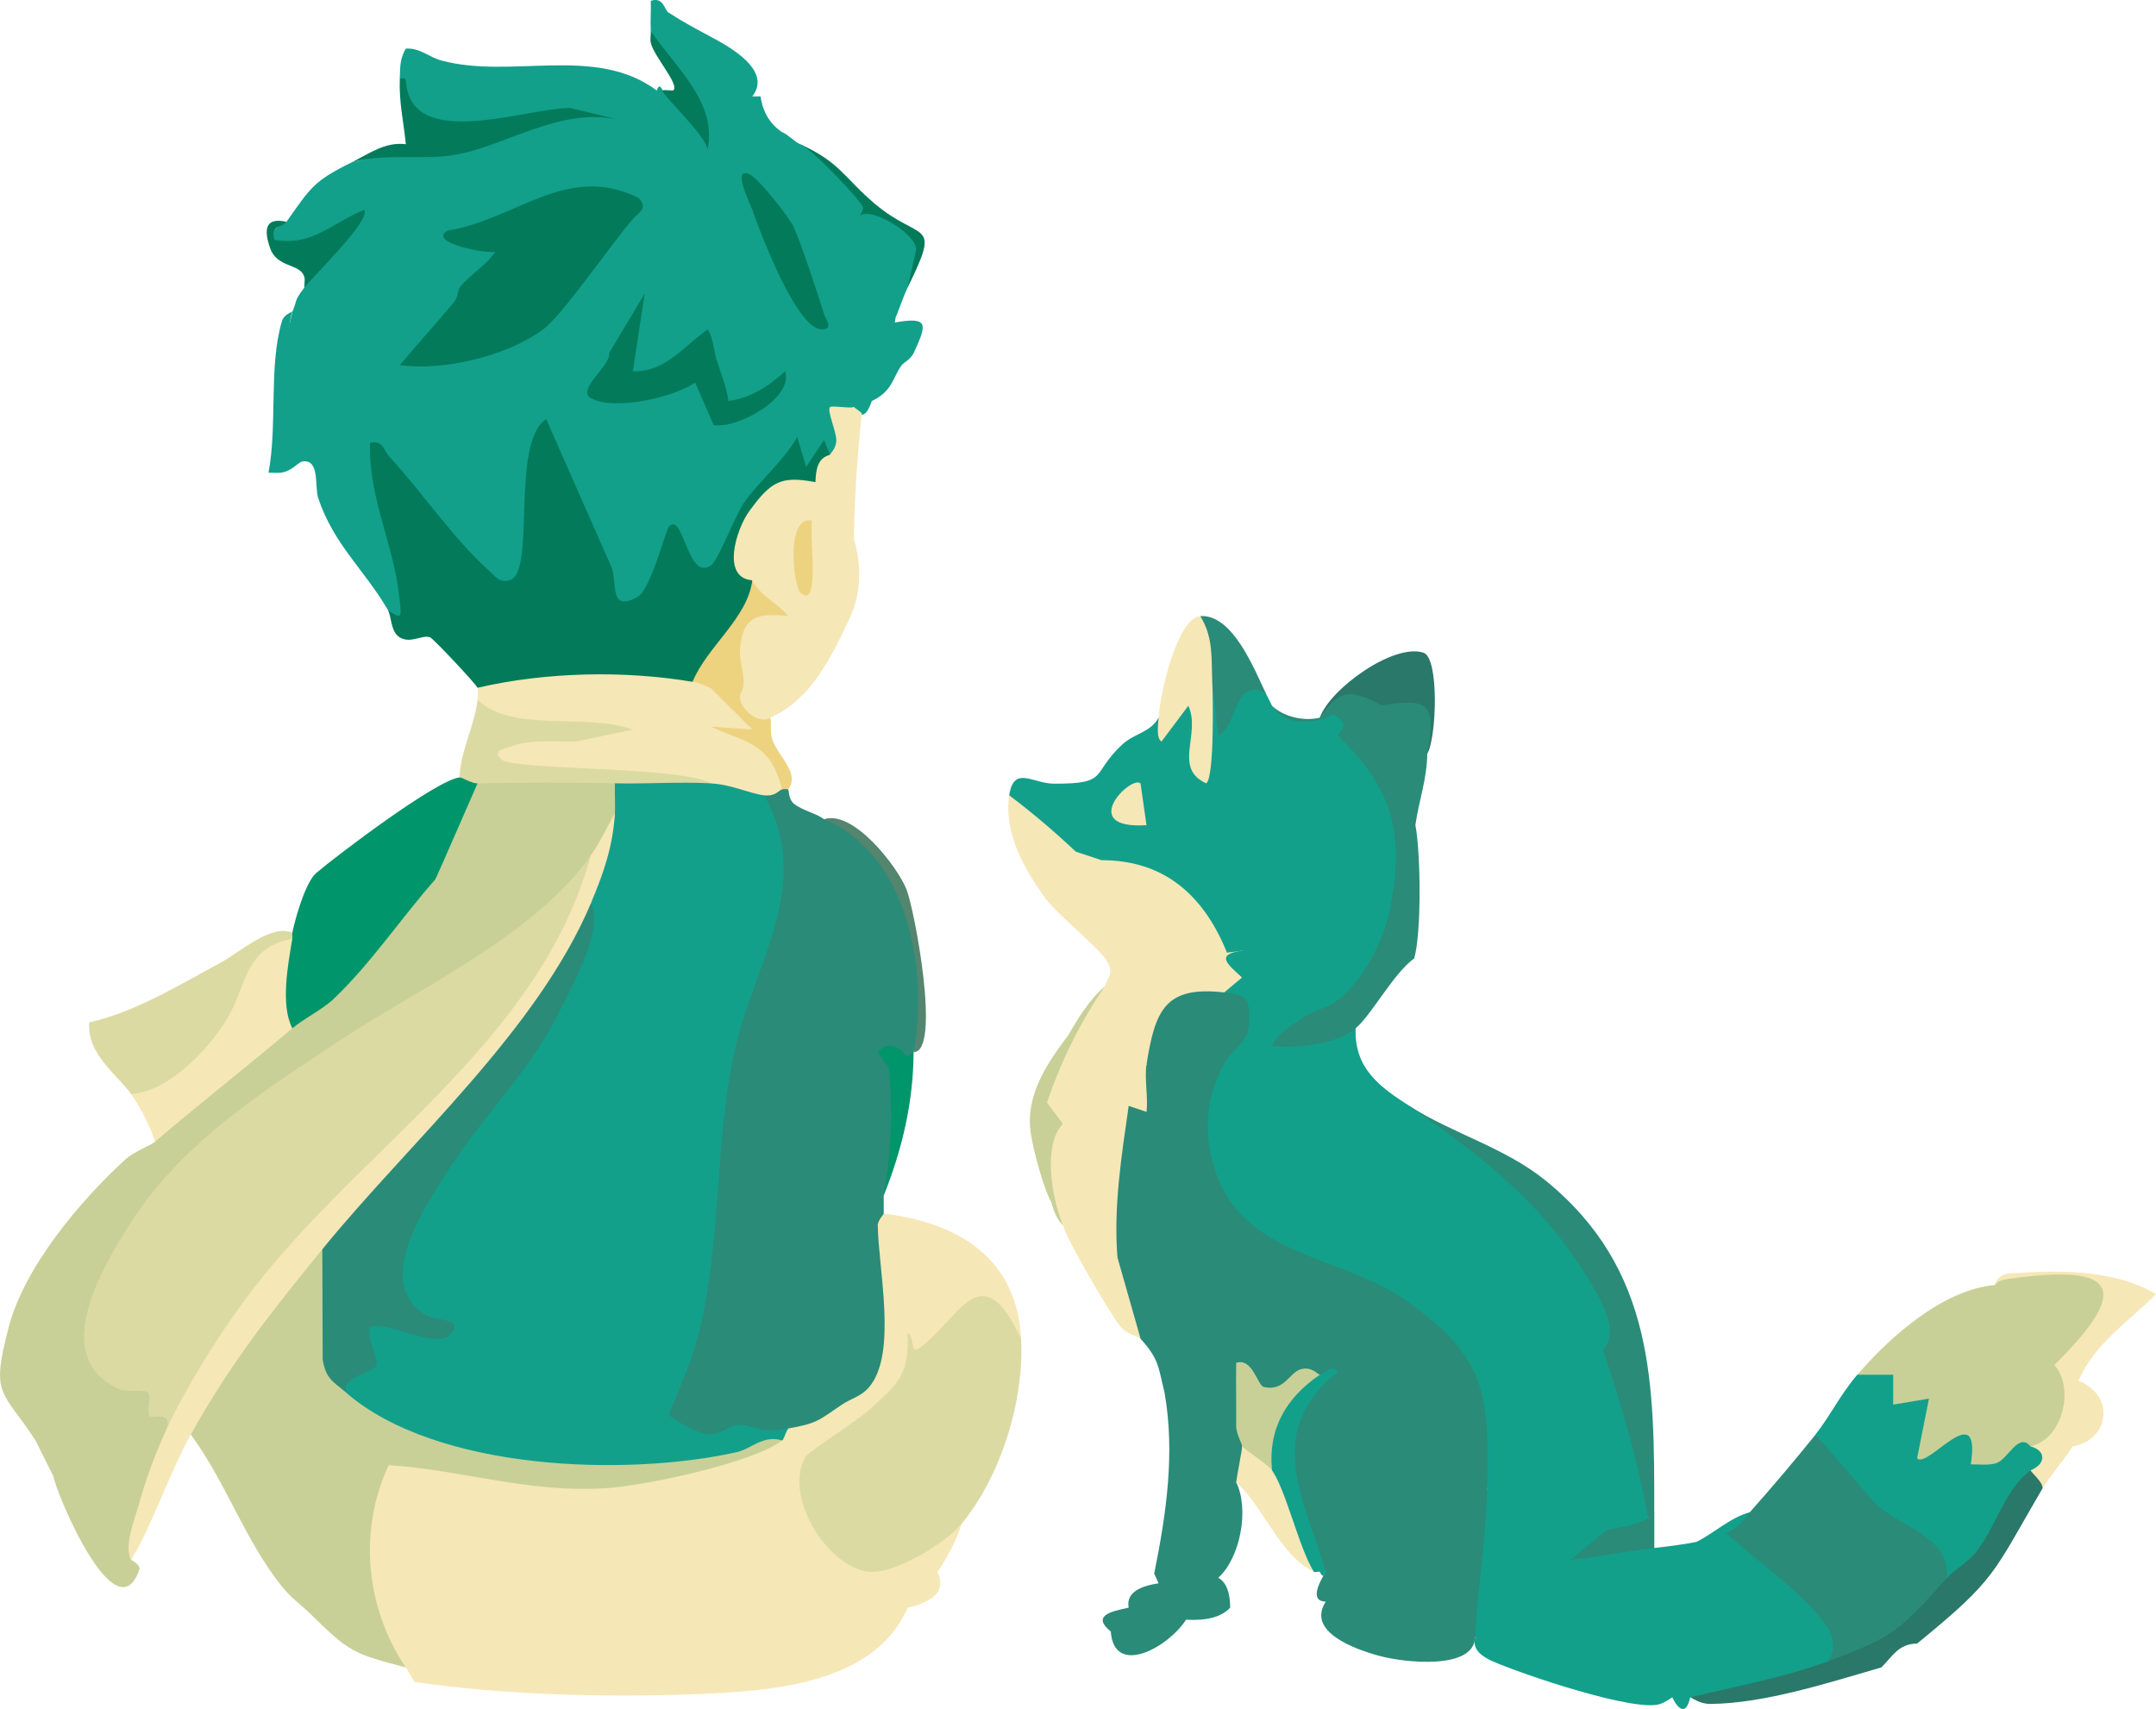
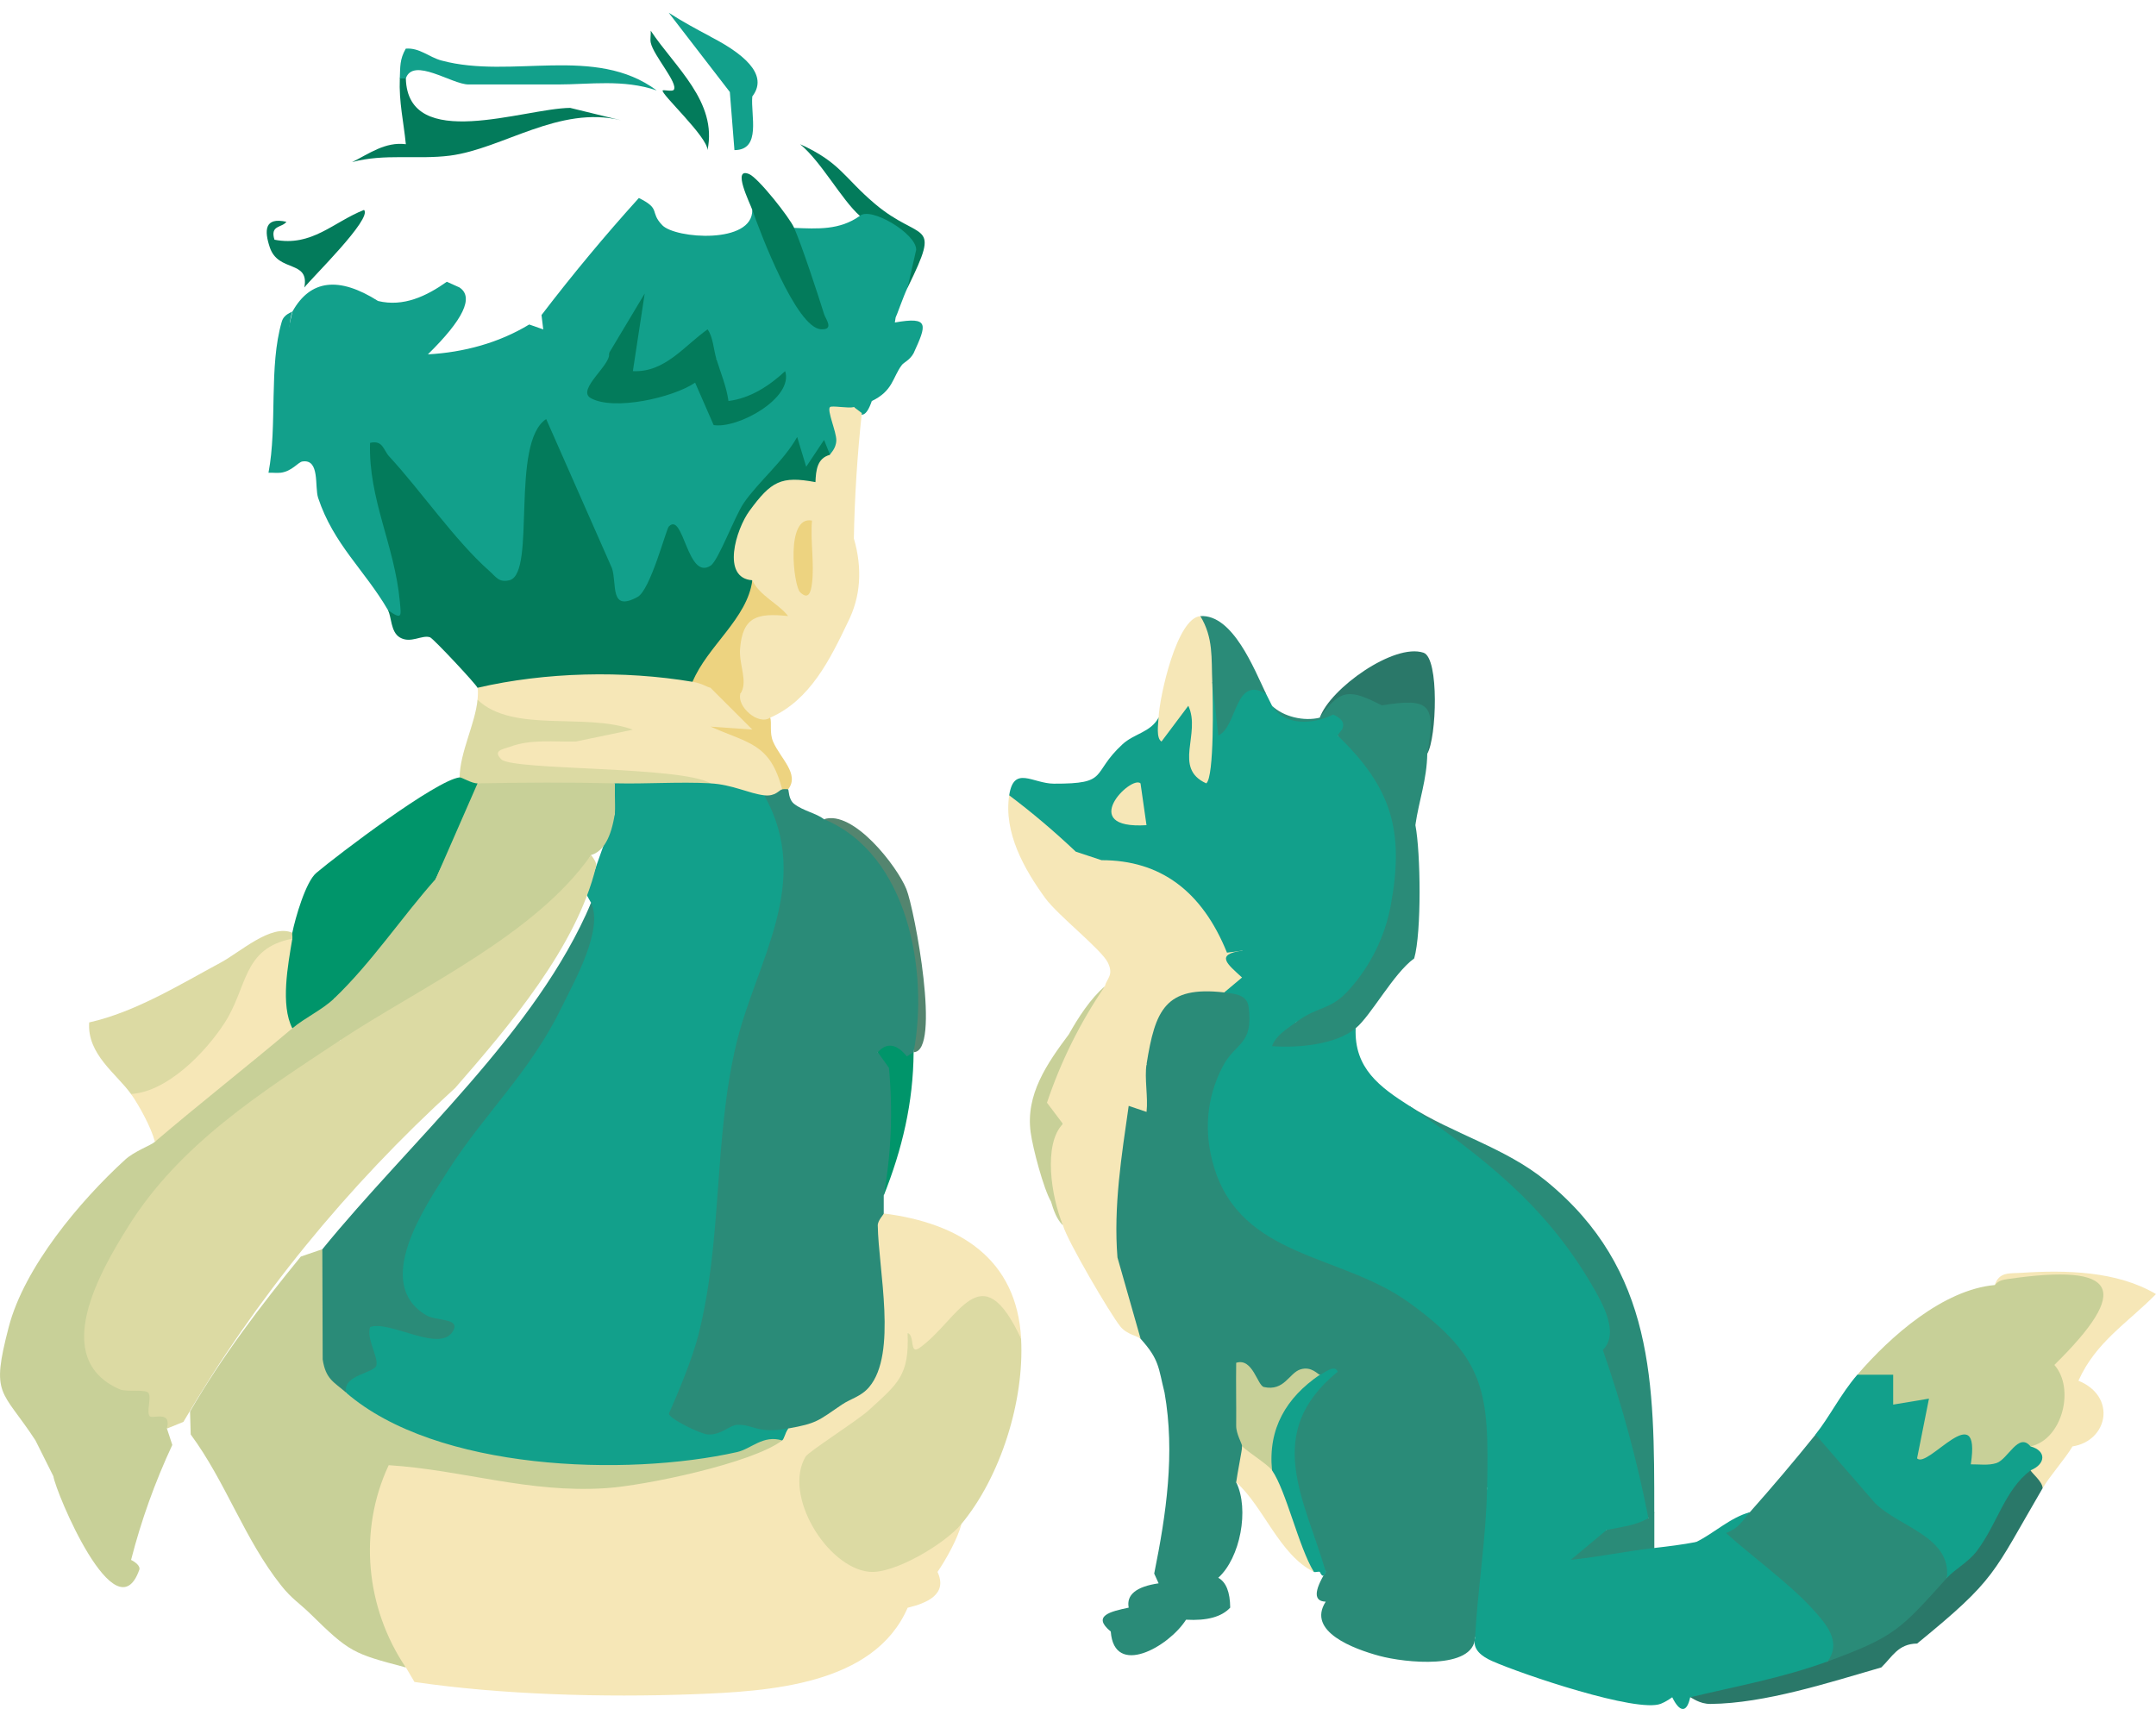
<svg xmlns="http://www.w3.org/2000/svg" id="Calque_2" data-name="Calque 2" viewBox="0 0 360.87 286.1">
  <defs>
    <style> .cls-1 { fill: #2a8b78; } .cls-2 { fill: #54856f; } .cls-3 { fill: #037b5b; } .cls-4 { fill: #00956a; } .cls-5 { fill: #12a08b; } .cls-6 { fill: #dcdaa3; } .cls-7 { fill: #2a7869; } .cls-8 { fill: #edd380; } .cls-9 { fill: #c8d098; } .cls-10 { fill: #f6e7b7; } </style>
  </defs>
  <g id="Calque_1-2" data-name="Calque 1">
    <path class="cls-1" d="M276.9,253.14c-.11.63-.26,1.03-1,1-3.92.23-2.56.33-2.96-2.49-1.48-10.5-4.04-18.96-8.03-28.51l2.49,1.99c.95-3.29-2.42-8.64-4.31-11.69-6.24-10.08-15.25-17.38-24.33-24.66-1.32-1.06-3-1.4-2.86-3.64,7.36,4.71,16.04,6.96,22.91,12.58,18.16,14.85,18.08,33.91,18.08,55.42Z" />
    <path class="cls-10" d="M333.89,215.14c.7-2.3,2.59-1.93,4.45-2.06,7.39-.49,16.01-.32,22.53,3.56-4.82,4.88-10.09,8.03-12.98,14.5,6.46,2.65,4.94,10.07-1,11-1.16,1.99-3.79,4.94-5,7-2.54.67-3.45-.75-2-3-.15-.61-.16-3.44,0-4,.63-2.26,3.79-5.38,4.01-9.64.09-1.84-1.88-1.16-2.05-2.01-1.28-6.43,9.18-9.44,9.03-15.35-5.52.34-11.55-.49-16.99,0Z" />
    <path class="cls-7" d="M238.9,126.14c.18-10.3-1.36-5.66-7.38-6.03-2.34-.14-6.23-2.77-7.13-2.69-.97.09-2.11,2.38-3.48,2.72,1.72-4.88,12.44-12.53,17.36-10.87,2.66.9,2.18,14.27.64,16.87Z" />
    <path class="cls-9" d="M184.91,165.14c-1.84,6.96-7.45,12.69-7.99,20.01l1.98-1.02c.21,1.46-.75,2.66-.99,4.01-1.05,5.75-1.53,11.24,0,17-1.09-1.08-1.57-2.59-2-4-1.23-2.12-3.03-8.83-3.4-11.58-.86-6.33,2.72-11.49,6.4-16.42,1.48-2.66,3.65-6.03,6-8Z" />
    <path class="cls-4" d="M152.92,176.14c-.05,8.42-1.91,16.26-5,24-.08-7.55-1.61-15.9-1-24,.18-2.36,1.11-4.6,1.01-7l4.99,7Z" />
    <path class="cls-2" d="M152.92,176.14c.1-15.87-2.07-28.91-15-39,4.92-1.61,12.25,7.89,13.79,11.7,1.37,3.4,5.87,27.33,1.2,27.3Z" />
    <path class="cls-3" d="M133.92,24.14c6.75,3.05,7.35,5.61,12.52,9.98,7.78,6.57,11.2,2.34,5.48,14.02-1.82-1.84,1.19-5.72-.16-7.85-.24-.37-6.51-2.97-7.84-4.15-3.07-2.72-6.41-9.02-10-12Z" />
    <path class="cls-1" d="M204.91,166.14c5.65-3.98,7.45,3.59,5.44,8.14-10.63,10.73-7.11,27.74,7.06,33.08,13.98,5.25,30.52,11.74,33.09,28.35.59,3.84,1.64,11.31-1.6,13.42,2.33,7.4,1.97,18.31-2,25-.23,5.47-11.79,4.23-16.04,3.07-4.17-1.13-12.21-4.05-8.96-9.07-2.01-.06-2.01-1.72,0-5-5.62-9.28-11.96-24.04-.47-32.39l-.53-.61-2.97.52c-2.84,2.95-5.56,5.63-9.03,1.69.78,4.09.45,7.36-.99,9.79,2.08,2.27,2.39,5.21-1,6,2.24,4.54.68,12.69-3,16,1.32.73,1.98,2.4,2,5-1.43,1.55-3.89,2.22-7.39,2.02-2.91,4.57-12.04,9.69-12.6,1.98-3.19-2.62-.11-3.34,3-4-.41-2.16,1.26-3.52,5.01-4.07l-.74-1.63c2.01-9.96,3.52-20.14,1.73-30.3-1.05-4.18-.83-5.48-4-9-7.27-6.88-7.68-30.16-4.16-37.97.76-1.69,1.36-2.48,3.19-2.8-.76-3.16-.1-4.91,1.97-5.23-3.47-2.03.04-9.52,2.44-11.73s9.38-4.23,10.56-.27Z" />
    <path class="cls-5" d="M207.91,159.14c1.96-1.21,4.51-.48,7.66,2.2,9.11.33,6.52,5.69,1.34,9.8.92,2.5,3.6,2.49,8.03-.04l1.97,1.04c-.27,6.73,4.06,9.84,9,13,12.33,8.63,22.64,16.46,30.53,29.96,1.81,3.1,4.66,8.12,1.84,10.89,3.24,9.28,5.78,18.67,7.63,28.16,1.09,3.29-5.95,5.02-7,2-3.47,1.84-14.65,7.18-17.57,4.91-.71-3.98-1.52-7.95-2.43-11.91.29-15.61.08-21.72-13.27-31.23-11.27-8.03-27.82-7.31-32.44-22.55-1.73-5.71-1.33-11.57,1.51-16.93,2.11-3.98,5.09-3.48,4.29-9.82-.26-2.02-2.01-2.24-4.08-2.47-1.14-3.53-3.01-10.62,3-7Z" />
    <path class="cls-10" d="M207.91,159.14c-4.58.65-2.48,2.24-.02,4.5l-2.98,2.5c-9.9-1.13-11.55,2.96-13,12-.52,1.77-1.72,1.98-3.27,1.66.15,4.39-7.2,10.77-10.73,8.34l-2.67-3.54c2.32-6.92,5.55-13.41,9.67-19.46.37-1.4,1.53-1.87.54-3.96-1.06-2.22-8.37-7.91-10.49-10.82-3.54-4.86-6.99-10.98-6.04-17.23,6.02-1.34,5.96,2.79,8.95,5.55,5.65,5.2,13.29,2.9,18.96,6.03,5.15,2.84,7.04,11.25,11.08,14.42Z" />
    <path class="cls-9" d="M333.89,215.14c.56-.74,1.31-.89,2.18-1.02,18.61-2.7,20.66,1.7,7.79,14.38,3.48,3.93,1.34,12.46-3.97,13.63-3.59,4.93-10.59,8.48-12.13.56-7.53,6.49-10.14,2.75-7.46-5.79-4.38.34-5.1-.77-5.81-4.78-1.85.17-3.07.14-3.59-2,5.54-6.45,14.38-14.23,23-15Z" />
    <path class="cls-1" d="M303.9,240.14l2.09-.65c5.65,7.35,11.34,12.96,19.36,17.74,2.17,2.69,3.11,3.9.55,6.91,1.44,2.88-3.57,7.17-5.92,9.05-3.09,2.47-10.55,7.39-14.08,4.95-.74-2.61-1.95-4.95-3.62-7.03-5.4-4.56-10.31-9.34-14.72-14.34l5.34-3.63c3.74-4.21,7.47-8.61,11-13Z" />
    <path class="cls-5" d="M268.9,256.14l.68,2.04c2.92-1.04,5.36-.72,7.32.96,2.36-.27,4.67-.55,7-1,1.38,1.77.54,2.66-1.33,3.45-4.75-.1-8.65.69-11.68,2.37,4.84,2.76,23.89,18.25,10.14,18.7l-1.13,1.47c-.61.43-1.24.82-1.91,1.09-3.98,1.58-23.23-4.93-28.24-7.15-1.64-.73-3.38-1.9-2.85-3.94.45-8.34,1.85-16.63,2-25,4.37,1.17,1.87,10.49,4.52,11,4.89-2.38,10.28-2.83,15.48-4Z" />
    <path class="cls-5" d="M292.9,253.14c-1.34,1.51-1.76,2.62-4,3.5,4.29,3.87,10.61,8.46,14.39,12.61,2.27,2.5,5.06,5.51,2.61,8.89-5.15,5.23-15.56,5.82-23,6-.57,2.72-1.79,2.49-3,0-2.97-3.26,3.36-2.35,3.94-3.06,2.39-2.93-3.22-5.46-4.48-6.89-1.43-1.63-2.19-3.49-3.93-5.07-1.53-1.39-6.87-2.83-6.44-5.34.83-4.81,9.1-3.2,12.25-3.85,1.56-.32,1.99-1.46,2.67-1.79,3.06-1.51,5.63-4.06,9-5Z" />
    <path class="cls-5" d="M310.89,230.14h5.99s0,5,0,5l5.99-1-1.99,9.99c1.73,1.91,10.78-10.61,8.99,1.01,1.4-.02,2.93.23,4.29-.21,1.95-.64,3.69-5.25,5.71-2.79,2.72.73,2.54,2.99,0,4l.32,2.23c-1.39,3.68-9.67,17.55-14.32,15.77.76-6.89-8.04-8.53-12.01-12.49l-9.99-11.51c2.34-2.91,4.19-6.73,7-10Z" />
    <path class="cls-10" d="M191.91,178.14c-.38,2.4.28,5.48,0,8l-2.99-1.01c-1.2,8.39-2.56,16.86-1.88,25.38l3.88,13.62c-.45-.5-2.28-.68-3.4-2.07-1.73-2.15-8.93-14.44-9.6-16.93-1.97-4.77-3.35-13.6,0-17,1.8-1.02,6.66-3.95,7.71-5.28,2.32-2.94-.79-5.93,6.29-4.72Z" />
    <path class="cls-1" d="M238.9,126.14c-.08,4.43-1.38,7.77-2,12-.22-1.16-2.6-4.54-3.32-6.01-.36-.74.35-2.12-.19-2.94-1.49-2.26-7.04-4.92-9.49-6.05-.25-.11-.42-1.63-2.47-1.99-4.98-.87-5.79,2.29-8.53-3.01,1.94,1.88,5.4,2.65,8,2,3.54-5.08,5.19-4.66,10.41-2.06,7.98-1.29,9.09-.23,7.59,8.06Z" />
    <path class="cls-1" d="M276.9,259.14c-4.77.54-9.25,1.5-13.99,1.99l5.99-4.99c2.44-.55,4.77-.69,7-2,.34-.2.62-.75,1-1v6Z" />
    <path class="cls-9" d="M207.91,242.14c.02-.43-1.01-2.05-1-3.46.03-3.51-.05-7.04,0-10.54,2.78-.88,3.55,3.82,4.65,4.06,3.4.75,4.22-2.35,6.09-2.95s2.98.89,3.25.89c-3.89,4.25-5.93,9.04-6.13,14.38l-1.87,1.62c-2.65,1.99-5.13-1.2-5-4Z" />
    <path class="cls-5" d="M220.91,230.14c.45,0,2.48-1.95,2.99-.5-12.63,10.28-5.51,21.34-1.99,33.5-.28.87-.62.86-1,0-.32-.09-.75.12-1,0-3.72-4.21-8.51-11.54-7-17-.69-6.99,2.38-12.16,8-16Z" />
    <path class="cls-10" d="M212.91,246.14c2.38,3.44,4.44,12.79,7,17-5.77-2.85-8.39-10.9-13-15,.21-1.56.98-5.34,1-6,1.1,1.02,4.36,3.08,5,4Z" />
    <path class="cls-5" d="M202.91,114.14c1.56-.02,2.4.9,2.51,2.76,1.93-3.62,4.2-4.46,6.49-.76.32.67.66,1.34,1,2,2.24,3.48,6.89,3.12,10.24,1.48,1.91.86,2.21,1.93.76,3.52,15.11,8.43,14.53,30.9,4.12,43.04-2.57,3-7.26,6.51-11.12,4.96l2.98-6.51c-1.27-2.18-3.15-.62-4.69-1.23-.4-.16-6.94-3.99-7.28-4.26l-2.55.34c-4.17-10.33-11.17-15.49-21-15.48l-4.31-1.43c-3.64-3.44-7.35-6.58-11.14-9.43.77-5.07,3.93-1.97,7.46-1.95,9.43.04,6.11-1.62,11.5-6.59,1.97-1.82,4.69-1.98,6.04-4.46,2.68-.16.14,3.49.23,3.3,1.15-5.54,3.43-7.37,6.86-5.49-.24-1.93-.16-3.11,1.91-3.8Z" />
    <path class="cls-1" d="M236.91,138.14c.88,4.58,1.05,17.92-.2,22.3-3.47,2.5-7.2,9.55-9.8,11.7-3.36,2.78-9.79,3.32-14,2.99.67-1.85,2.53-2.89,4-3.99,3.82-2.87,5.73-1.87,8.97-5.53,3.54-3.98,5.95-8.86,6.91-14.08,2.29-12.41.16-19.67-8.89-28.39.42-.74,1.2-1.62,1.82-1.36,8.7,3.64,10.55,7.51,11.18,16.36Z" />
    <path class="cls-10" d="M200.91,103.14c3.98,1.36,5.79,9.33,2,11,.12,2.74.36,15.98-1.01,17-5.64-2.55-.82-8.31-3-12.99l-4.49,5.99c-.93-.56-.54-2.92-.49-3.99.16-3.55,3.06-16.75,7-17Z" />
    <path class="cls-1" d="M211.91,116.14c-5.28-3.11-4.78,5.53-7.99,6.99l-1.01-8.99c-.17-3.95.21-7.38-2-11,5.43-.34,9,8.85,11,13Z" />
    <path class="cls-10" d="M190.9,131.14l1,7c-11.73.73-2.57-8.45-1-7Z" />
    <path class="cls-7" d="M341.89,249.14c-8.47,14.49-7.65,15.09-21,26-3.21.05-4.14,2.21-6,4-8.74,2.52-19.44,6.02-28.57,6.11-1.91.02-3.16-1.1-3.43-1.11,7.82-1.88,15.38-3.22,23-6,11.41-4.17,12.29-5.47,20-14,1.29-1.43,3.58-2.61,5-4.5,3.43-4.55,4.67-10.26,9-13.5.09.39,2.01,1.89,2,3Z" />
    <path class="cls-10" d="M151.92,223.14c4.05,6.16-.37,10.34-5.6,14.82-9.13,4.4-15.05,11.62-6.21,19.82,4.72,4.38,5.95,3.91,11.48,1.62,3.19-2.49,6.3-3.91,9.33-4.25-.61,2.41-2.62,6-4,8,1.76,3.77-1.82,5.23-5,6-5.63,12.97-23.25,14.01-35.97,14.48-14.84.55-32,.09-46.58-2.06l-1.43-2.43c-6.86-3.47-8.34-14.31-7.96-21.47.32-6.03,1.58-15.94,9.17-14.03,21.02,4.27,41.83,5.66,61.78-2.5-1.45-.63-1.12-1.3,1-2,1.19-2.56,6.31-5.16,9-4,5.64-7.64,6.99-17.24,4.04-28.81l1.96-1.19c3.91.15,7.09,12.92,6.87,16.32l-1.87,1.68Z" />
    <path class="cls-5" d="M76.93,48.14c2.41,1.61.64,5.34-5.31,11.18,5.94-.32,11.86-1.9,16.96-5l2.34.82c2.94,2.03,6.6,3.36,11,4,2.39.63,1.96,2.64-1.3,6.04,3.49.87,7.14.01,10.53-.95,6.31-3.26,7.48-.7,9.67,4.97l1.92-.32c-3.05-.43-5.4-6.67-2.82-8.73l1.74-1.38c5.82,0,11.53-1.06,17.11-3.18,5.22.68,8.41,2.78,12.15,5.55-1.55,2.11-1.45,4.29-5,6-.91,2.66-1.91,3-3,1-1.15,2.27-2,5.01-2.55,8.24l-1.45-.24c-2.12,2.88-4.15,3.55-6.08,1.99-5.12,3.84-8.88,8.18-10.36,14.71-2.6,6.18-7.63,4.97-9.54-.94-1.88,8.61-10.65,17.25-12.39,3.85l-9.46-21.41-.97,4.67c.68,18.02-3.01,23.58-11.07,16.65l-14.7-17.14c-.63-.59,3.34,15.77,3.78,16.84,1.6,4.43.96,13-3.18,6.79-3.95-6.78-9.1-10.99-11.7-18.8-.62-1.88.34-6.56-2.65-6.09-.7.11-1.75,1.66-3.64,1.88-.44-.3-.78-.61-.77-.9.21-7.96.9-18.66,2.77-26.1,2.98-5.33,7.75-5.91,14.32-1.75,4.25,1.03,8.1-.81,11.51-3.22l2.16.97Z" />
    <path class="cls-1" d="M137.92,137.14c14.14,5.89,17.53,25.58,15,39l-1.13.71c-1.72-2.13-3.35-2.37-4.87-.71-2.55,2.35-1.02,0-1.01.16.28,13.94-.48,29.98-3.3,43.6,5.84,4.33,2.71,11.04-1.69,15.24-3.99,2.71-4.17,3.14-9,4-.28.5-.58.9-.93.96-3.12.53-12.65,1.94-14.92,1.39-2.91-.71-6.97-3.44-5.48-6.69l4.04-10.64c2.26-18.28,4.92-36.46,7.98-54.53,6.13-11.72,7.59-23.04,4.36-33.98l.95-2.51c.49-2.41,1.17-2.67,3-1,.25-.92.58-.9,1,0,.14.14.03,1.68,1.01,2.44,1.52,1.18,3.69,1.55,4.99,2.56Z" />
-     <path class="cls-5" d="M111.92,2.14c5.93,3.98,9.99,8.89,12.16,14.72l1.84-.72h1.38c.39,2.65,1.6,4.65,3.62,6,.75.21,2.05,1.57,3,2,1.95.69,10.71,9.96,10.56,10.7-.09.45-.31.88-.56,1.3,1,4.41-9.39,5.71-11,2l-2.28.03c-2.09-3.89-3.66-4.9-4.72-3.03,2.01,6.13-4.76,6.63-9.74,6.26-6.36-.47-8.35-3.01-9.25-8.26l-2.2,1.2c-6.96-2.89-19.43,1.89-25.65,5.39,9.39.3,3.27,9.33-2.15,8.41-4.37,2.88-7.45,5.03-13.09,4.42-2.3-.25-8.04-3.33-9.4-3.38-1.09-.04-5.33,2.49-5.5,2.96.91-1.97.12-1.52,2-4-.08-2.69,1.27-5.22,4.03-7.6-4.57,3.89-14.62.32-7.03-3.4,4.09-5.74,4.45-6.77,11-10,7.69-1.79,15.47-3.47,23.35-5.05-7.13.75-16.35.52-14.35-8.95-1.67-5.32,9.22-1.87,10.5,1-.2-2.34,13.84-1.92,14.35-1.33.31.36.5.83.64,1.33,3.44-3.51,11.97-.98,16.5,1,.28-.87.62-.86,1,0,1.88-.25,3.26.39,4.12,1.92-1.88-3.97-3.92-7.94-6.12-11.92-.1-1.65.06-3.34,0-5,2.13-.73,2.25,1.51,2.99,2Z" />
    <path class="cls-5" d="M106.92,33.14c3.81,1.88,1.74,2.28,3.93,4.56s15.19,3.22,15.06-2.56l2.17.14c3.07,8.5,11.38,25.4,3.61,5.18l1.22-2.31c3.96.16,7.63.39,11-2,1.79-1.63,9.5,2.96,9.44,5.67l-1.44,6.33c-.68,1.4-1.85,4.78-2,5l-.13.84c5.85-1.04,5.33.35,3.13,5.16-.67,1.19-1.63,1.5-2,2l-5.99,2.99c-.85-1.77,3.24-3.33,1.01-4.51-.34-.18-7.12-2.06-7.51-2.07-5.05-.18-11.99,6.23-18.5,2.59-1.12-.11-2.06-.58-2.65-1.52-3.71,3.85-13.7,9.82-12.92.36l-2.42.15c-3.67,2.36-7.55-.21-11.41,0l.41-3.99-.29-2.41c5.2-6.8,10.63-13.33,16.29-19.59Z" />
    <path class="cls-6" d="M170.91,224.14c.56,10.39-3.43,23.09-10,31-2.72,3.27-11.23,8.39-15.4,7.99-7.08-.68-14.52-12.86-10.66-19.3.49-.81,8.69-6.04,10.53-7.72,4.91-4.49,6.84-5.82,6.53-12.97l2.19-.21c7.05-8.51,13.63-12.63,16.81,1.21Z" />
    <path class="cls-10" d="M147.92,203.14c12.72,1.62,22.28,7.58,23,21-6.75-14.55-10.4-3.2-17,1.5-1.76,1.25-.72-2.02-2-2.5-.24-5.48-2.75-12.95-5-18-2.14-1.87-1.74-2.69,1-2Z" />
    <path class="cls-1" d="M146.92,176.14l1.87,2.62c.68,7.2.39,14.32-.87,21.38.01.99-.01,1.98,0,3,0,.18-1.01,1.17-1,2,.11,7.38,3.3,21.46-1.44,27.06-1.36,1.61-3.09,1.94-4.56,2.94,1.01-4.74,6.63-12.31-1.02-13.52,5.38-14.27,1.78-28.78,4.87-44.14.46-2.3-.64-3.14,2.14-1.34Z" />
    <path class="cls-5" d="M118.92,6.14c7.01,3.61,9.35,6.95,7,10-.3,3.13,1.58,8.98-2.99,8.99l-.77-9.73-10.23-13.27c2.2,1.43,4.68,2.77,7,4Z" />
    <path class="cls-8" d="M123.92,116.14c1.05.46,4.62,2.91,5,4,.29.84-.15,2.54.47,3.99,1.22,2.85,4.51,5.45,2.53,8.01-.04-.04-.75-.05-1,0-1.94-.88-3.76-2.68-5.46-5.42-7.3-2.44-8.92-4.77-4.86-6.98-2.02-1.45-2.58-2.99-1.68-4.61.68-2.91,5.23-1.95,5,1Z" />
    <path class="cls-3" d="M108.92,5.14c4.05,6.11,11.2,11.9,9.5,20,.06-2.19-7.94-9.54-7.5-10,.14-.15,1.59.24,1.85-.1.82-1.07-3.39-5.72-3.85-7.9-.12-.56.04-1.34,0-2Z" />
    <path class="cls-3" d="M64.93,102.14c2.43,1.7,2.22,1.07,1.99-1.48-.88-9.43-5.28-17.12-4.98-26.52,2.17-.51,2.22,1.21,3.21,2.28,5.26,5.68,11.06,14.15,16.78,19.18,1.09.96,1.57,2.01,3.43,1.51,4.39-1.36.02-22.99,6.06-26.96l11.02,24.99c.86,2.65-.45,7.38,4.28,4.79,2.15-1.18,4.77-11.31,5.22-11.78,2.48-2.6,3.08,9.14,7.02,6.53,1.29-.86,4.03-8.28,5.53-10.47,2.42-3.53,6.71-7.05,8.94-11.06l1.51,4.99,2.99-4.49,1,2.49c-.27,2.69-.36,5.35-1.01,8-.89.8-5.74-5.62-10.84,1.66-2.46,3.51-2.98,7.4-1.15,11.35l1.3,3.06c-3.1,4.39-6.1,8.96-8.99,13.71l-2.31.23-3.44,1.51c-9.66-1.22-19.48-.99-29.05.79l-3.51-1.3c-.17-.55-7.4-8.26-7.94-8.46-1.36-.48-3.23,1.11-5.07.02-1.56-.93-1.37-3.51-1.99-4.56Z" />
    <path class="cls-10" d="M115.92,114.14c1.81-2.38,3.24-2,3,1l7,6.99-6.99-.49c6.45,2.86,9.98,2.81,11.99,10.5-.53.11-1.08,1.22-3,1-1.69,2.73-8.26.8-9-2-11.74-.97-23.54-1.63-35.39-1.99-4.35-3.67-.27-6.28,4.02-6.75-4.92-.28-7.46-2.03-7.62-5.26.05-.54.12-1.61,0-2,11.34-2.64,24.48-2.94,35.99-1Z" />
    <path class="cls-4" d="M79.93,131.14c1.59,1.11,1.56,2.86-.1,5.23l-6.9,10.77c-.69,5.23-6.57,12.04-10.52,16.02-1.66,2.78-3.82,4.1-6.48,3.98.12,3.39-4.13,6.83-7,5-4.85.16-3.9-13.2,0-15-.88-.19-.84-.53,0-1,.48-2.41,2.23-8.5,4-10,3.65-3.08,20.1-15.56,24-16,1.65-2.27,2.82-1.73,3,1Z" />
    <path class="cls-6" d="M79.93,117.14c5.91,5.65,18.09,2.1,25.99,5.01l-9.5,1.98c-3.71.1-7.54-.44-11.1.9-1.02.38-2.96.57-1.39,2.1,1.93,1.88,30.18,1.09,35,4.01-3.9,2.86-12.25,3.16-16,0-8.07,2.39-15.73,2.39-23,0-1.01.02-2.64-1.04-3-1,.05-4.21,2.59-8.89,3-13Z" />
    <path class="cls-3" d="M67.93,13.14c.34,12.4,19.74,5.01,27.5,4.92l8.49,2.07c-10.33-2.52-19.74,4.76-28.58,5.92-5.36.7-11.06-.38-16.41,1.09,2.86-1.41,5.54-3.44,9-3-.38-3.83-1.17-7.04-1.01-11,.28-.87.62-.86,1,0Z" />
    <path class="cls-5" d="M73.93,10.14c11.73,3.15,25.69-2.66,35.99,5-5.58-1.91-11.24-1-16.5-1h-15c-2.77,0-9.26-4.65-10.5-1h-1c.08-1.94-.04-3.19,1-5,2.32-.18,3.87,1.43,6,2Z" />
    <path class="cls-9" d="M5.94,241.14c-5.67-8.68-7.53-7.28-4.48-18.98,2.61-10.03,11.92-21.11,19.48-28.02,1.55-1.42,4.25-2.36,5-3,4.85-8.25,14.07-15.57,23-19,2.09-1.77,4.97-3.06,7-5,3.32.21,3.36,5.23,1,7l-1.3,3.26c-15.24,9.63-30.19,21.07-37.37,37.89-2.95,6.93-4.17,15.66,5.77,15.6,2.88,1.13,5.28,5.44,3.9,8.25l.9,2.75c-2.91,6.24-5.21,12.66-6.9,19.25.73.36,1.59,1.04,1.38,1.64-3.93,11.14-14.02-13.04-14.38-15.64" />
    <path class="cls-6" d="M48.93,156.14c-.06.32.05.68,0,1-1.22,1.98-2.84,3.67-4.85,5.08-3.78,9.69-9.53,19.41-20.03,22.63l-2.12-1.7c-2.37-3.35-7.39-6.65-7-11.99,7.73-1.74,15.06-6.27,22-10.01,3.31-1.78,8.46-6.54,12-5Z" />
    <path class="cls-10" d="M48.93,157.14c-.73,4.37-2.01,11.09,0,15-7.5,6.35-15.52,12.61-23,19-.61-2.37-2.63-6.06-4-8,6.09-.35,12.47-6.98,15.64-11.86,3.93-6.06,2.98-12.51,11.36-14.14Z" />
    <path class="cls-5" d="M118.92,131.14c3.64.19,6.48,1.71,9,2,8.25,14.67-1.47,27.97-4.72,41.78-3.78,16.06-2.24,32.65-6.33,48.67-.97,3.8-3.36,9.59-4.91,13.06,0,.83,5.27,3.42,6.54,3.49,2.23.12,3.58-1.56,4.91-1.61,2.72-.1,3.3,1.54,8.51.61-.4.49-.65,1.74-1,2-16.96,6.56-35.6,7.87-53.49,3.37-6.34-1.6-18.24-4.82-19.5-11.37-2.32-2.21-1.33-4.03,2.99-5.48-3.21-8.06,1.69-8.68,8.32-6.49-6.82-5.68-3.07-14.56.67-20.83,1.34-2.25,2.73-4.48,4.2-6.7,11.77-12.92,20.05-27.09,24.82-42.51l-.8-1.43,4.8-13.57c-2.67-.94-2.67-2.05,0-3-2.66-.32-2.54-1.24,0-2,5.3.13,10.71-.28,16,0Z" />
    <path class="cls-9" d="M57.93,233.14c15.12,13.1,46.91,14.1,65.43,9.95,2.38-.53,4.38-2.94,7.56-1.95-5.02,3.82-22.97,7.57-29.51,7.99-13.07.85-23.73-3.03-36.35-3.85-5.12,10.92-3.86,23.91,2.86,33.86-8.84-2.33-9.4-2.52-16-9-1.71-1.68-3.1-2.5-4.83-4.68-6.21-7.81-9.3-17.39-15.17-25.32l-.11-3.85c5.35-9.22,11.81-17.69,18.54-25.93l3.56-1.22,2,.87.03,17.34c1.14,2.02,1.79,3.95,1.96,5.79Z" />
-     <path class="cls-3" d="M106.92,33.14c1.56,1.85.1,2.28-.97,3.5-3.75,4.33-11.79,16.11-15.03,18.5-6.06,4.46-16.55,6.99-24,5.99,2.93-3.55,6.08-6.95,9.02-10.5.74-.89.73-2.19.97-2.49,1.79-2.21,4.39-3.65,6-5.99-1.37.39-11.48-1.52-8.01-3.53,11.68-1.95,20-11.42,32.01-5.48Z" />
    <path class="cls-3" d="M101.92,59.14l5.99-10-1.98,12.99c5.37.26,8.56-4.21,12.5-6.99.94,1.27,1,3.4,1.49,4.99.71,2.31,1.68,4.58,2.01,7,3.65-.45,6.86-2.55,9.49-5,1.44,4.52-7.94,9.68-11.97,9.03l-3.1-7.1c-3.76,2.54-13.62,4.74-17.46,2.59-2.49-1.4,3.58-5.69,3.03-7.53Z" />
    <path class="cls-3" d="M132.92,38.14c1.34,3.08,3.92,10.96,5.03,14.49.25.78,1.73,2.62-.53,2.49-4.14-.23-10.15-16.12-11.5-19.98-.39-1.13-3.48-7.27-.51-5.99,1.53.66,6.76,7.27,7.51,8.99Z" />
    <path class="cls-10" d="M142.92,68.14l1.33,1.01c-.77,7.18-1.21,14.18-1.33,20.99,1.47,5.09,1.14,9.75-1,14-2.95,6.17-6.3,13.07-13,16-1.97,1.35-5.61-1.83-5-4-3.84-4.53-1.85-10.65,2.31-14.71l-.31-4.29c-5.24-.36-2.72-8.55-.49-11.6,3.64-4.97,5.28-5.91,11.06-4.83.08-1.93.26-4.01,2.43-4.57.02-.21,1.03-1,1.06-2.42s-1.6-5.03-1.06-5.57c.3-.3,3.03.24,4,0Z" />
-     <path class="cls-8" d="M125.92,97.14c1.2,2.58,4.45,3.96,5.99,5.99-5.08-.52-7.62.02-8.04,5.52-.2,2.66,1.4,5.52.05,7.49-.83-.37-3.62-.65-5-1-.76-.19-1.34-.72-3-1,2.45-5.95,9.21-10.62,10-17Z" />
+     <path class="cls-8" d="M125.92,97.14c1.2,2.58,4.45,3.96,5.99,5.99-5.08-.52-7.62.02-8.04,5.52-.2,2.66,1.4,5.52.05,7.49-.83-.37-3.62-.65-5-1-.76-.19-1.34-.72-3-1,2.45-5.95,9.21-10.62,10-17" />
    <path class="cls-8" d="M135.91,87.15c-.29,3.36.42,7.25,0,10.51-.18,1.39-.53,2.88-1.99,1.48-1.1-1.06-2.47-12.89,1.98-11.99Z" />
    <path class="cls-9" d="M102.92,133.14c0,.99.06,2.01,0,3-.61,4.08-1.94,6.42-4,7-6.57,13.53-25.49,24.72-38.92,31.39l-3.07-.39-1-7c6.24-5.95,11.28-13.56,17-20,5.96-13.83,15.01-16,29.34-15,.24.02.45.45.65,1Z" />
    <path class="cls-9" d="M102.92,131.14v2c-5.99.02-16.13,1.06-21.26,4.23-2.15,1.33-6.52,7.27-8.73,9.77l7-16c7.9-.15,15.21-.19,23,0Z" />
    <path class="cls-6" d="M27.94,239.14c.82-3.12-2.44-1.53-2.89-2.07-.58-.69.32-3.03-.18-3.85-.44-.73-3.67-.13-4.84-.64-11.66-5.12-3.43-19.52,1.5-27.36,8.62-13.74,22.19-22.32,35.41-31.08s32.63-17.58,41.99-31c.56.7.97,1.37.84,1.91-3.24,13.46-14.63,26.8-23.57,37.07-18.27,16.65-33.43,35.29-45.5,55.91l-2.75,1.12Z" />
-     <path class="cls-10" d="M98.93,151.14c-6.23,20.65-26.05,41.38-41.43,56.83l-3.56,1.17c-8.51,10.48-15.25,18.88-22,31-3.57,6.42-6.64,15.62-10,21-1.25-2.28.6-6.79,1.28-9.22,1.31-4.63,2.7-8.42,4.72-12.78,3.03-6.57,7.92-14.41,12.17-20.33,18.6-25.91,49.89-43.28,58.82-75.67,1.73-2.47,2.54-4.5,4-7-.36,5.55-1.85,9.91-4,15Z" />
    <path class="cls-1" d="M98.93,151.14c2.11,4.53-2.77,13.07-4.95,17.55-5.28,10.81-12.81,17.65-18.88,27.11-4.14,6.45-12.73,19.1-3.72,24.4,1.61.95,5.49.46,4.55,2.43-1.99,4.15-10.53-1.66-13.98-.48-.62,2.03,1.29,4.79,1.07,6.34-.2,1.42-5.78,1.62-5.07,4.65-2.11-1.83-3.42-2.24-3.94-5.56l-.06-18.44c14.6-17.96,35.94-36.52,44.99-58Z" />
    <path class="cls-3" d="M47.93,37.14c-.72,1.01-2.77.51-1.99,2.99,6.27,1.22,9.83-2.95,14.99-4.99,1.46,1.44-8.81,11.44-9.99,12.99.89-4.67-4.36-2.46-5.78-6.72-.94-2.81-.91-5.11,2.78-4.28Z" />
    <path class="cls-5" d="M46.93,79.14c-.65.07-1.34-.03-1.99,0,1.51-7.92.02-17.8,2.23-25.31.37-1.27,1.69-1.54,1.77-1.7-1.78,4.78,1.66,20.42-2,27Z" />
  </g>
</svg>